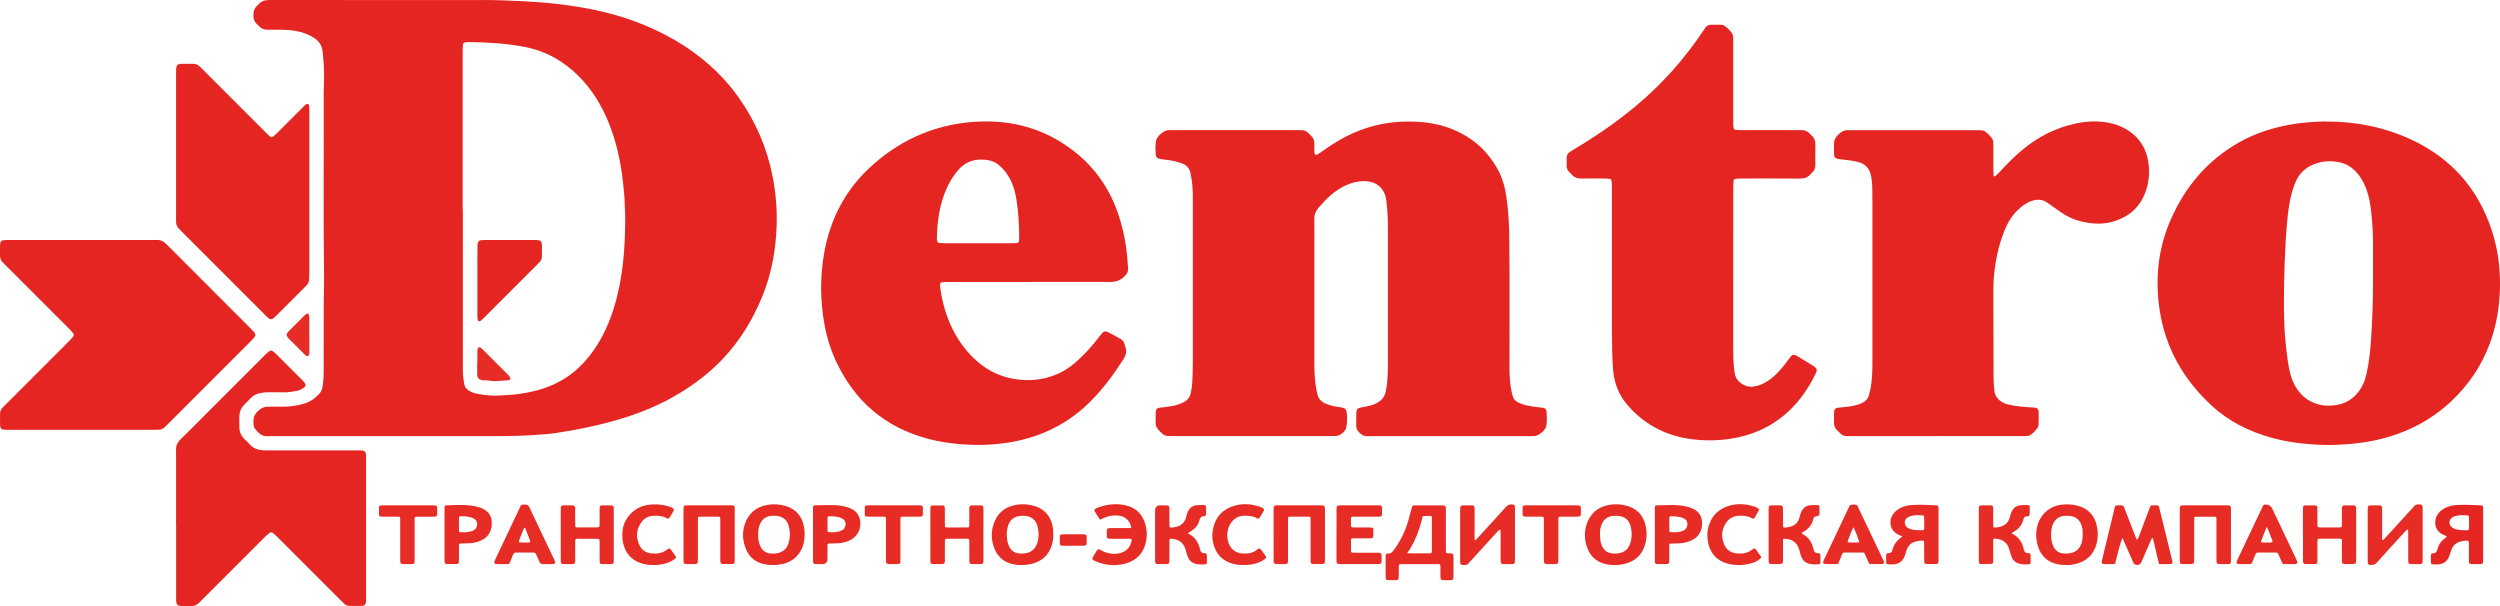
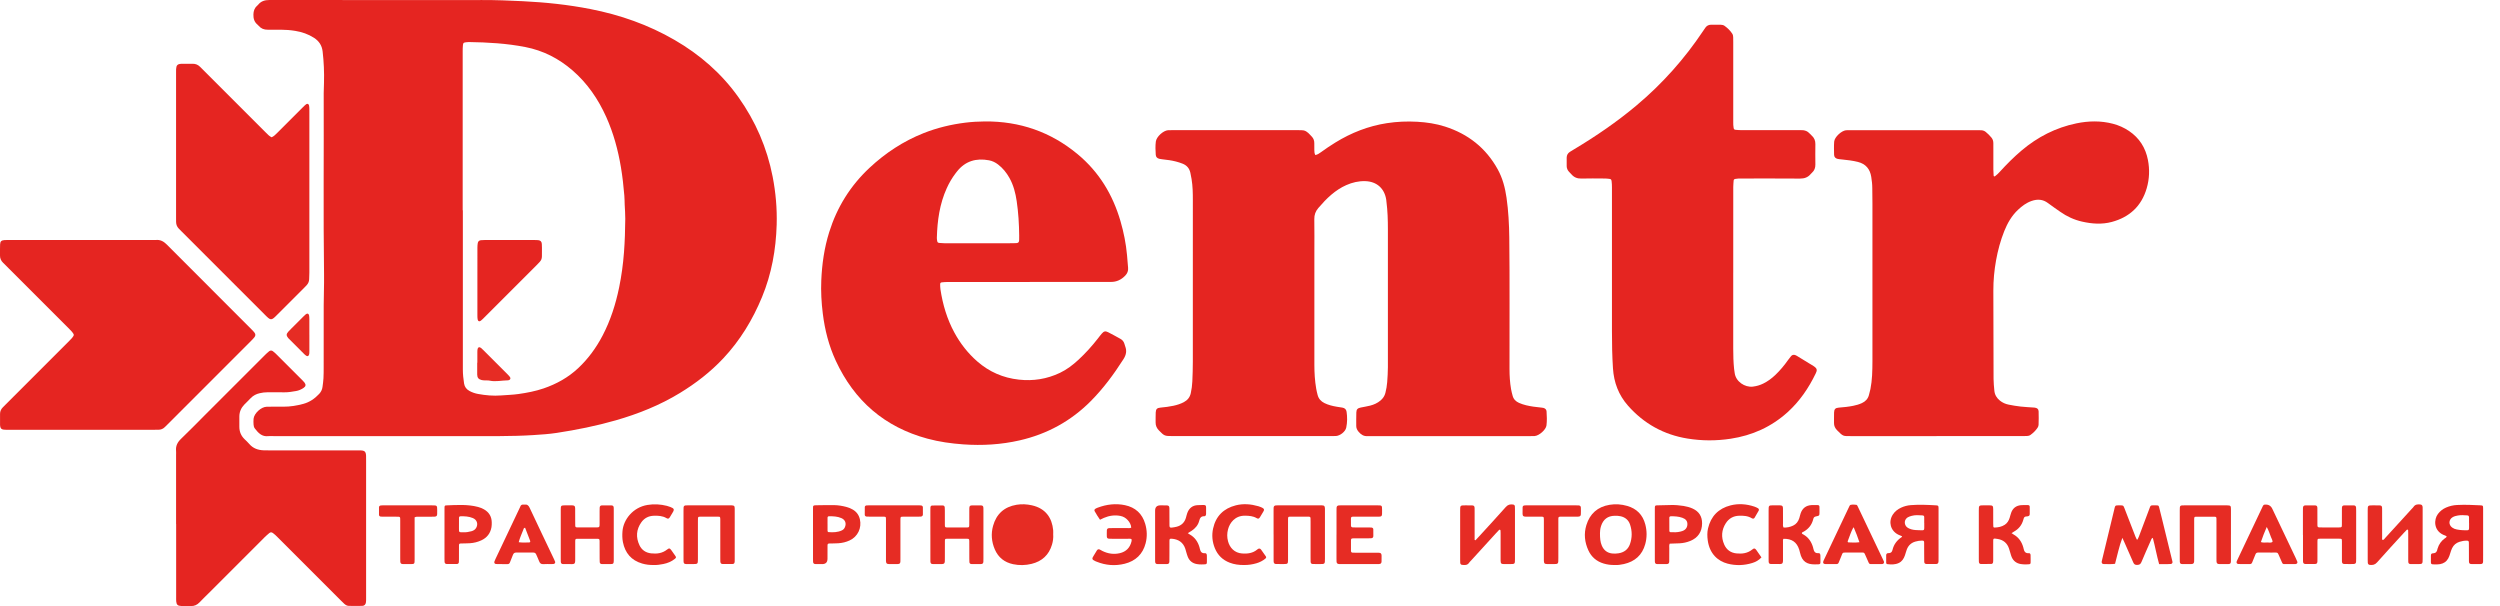
<svg xmlns="http://www.w3.org/2000/svg" id="_Слой_2" data-name="Слой 2" viewBox="0 0 1646.8 399.24">
  <defs>
    <style> .cls-1 { fill: #e62c24; } .cls-1, .cls-2 { stroke-width: 0px; } .cls-2 { fill: #e52521; } </style>
  </defs>
  <g id="_Слой_1-2" data-name="Слой 1">
    <g id="Dentro">
      <path class="cls-2" d="M260.36,287.27c-26.77,0-53.54,0-80.31,0-1.1,0-2.21-.12-3.29.02-4.23.52-6.63-2.11-8.88-5.03-.56-.73-.8-1.63-.85-2.53-.07-1.29-.14-2.61,0-3.89.4-3.62,5.01-7.83,8.65-7.91,3.69-.08,7.39-.05,11.09-.04,4.43.02,8.74-.69,13.01-1.84,4.18-1.13,7.59-3.49,10.5-6.62,1.19-1.27,1.93-2.8,2.16-4.53.26-1.88.52-3.76.63-5.65.13-2.39.14-4.79.14-7.19.01-13.68-.02-27.37.02-41.05.02-6.69.32-13.38.23-20.07-.54-39.85-.08-79.69-.23-119.54,0-2.29.13-4.59.19-6.88.19-6.9-.1-13.77-.9-20.63-.46-3.97-2.4-6.87-5.72-9-3.77-2.42-7.88-3.82-12.26-4.54-3.16-.52-6.34-.77-9.55-.78-2.9,0-5.79-.04-8.69,0-2.34.03-4.3-.71-5.84-2.51-.26-.3-.54-.59-.85-.85-2.1-1.74-2.76-4-2.68-6.67.06-2.22.63-4.12,2.32-5.62.3-.27.59-.54.84-.85C171.98.74,174.45,0,177.47,0c30.07.07,60.14.04,90.2.04,16.58,0,33.16.06,49.75-.02,9-.04,17.98.33,26.95.77,14.97.73,29.86,2.29,44.59,5.18,19.56,3.83,38.12,10.34,55.4,20.35,16.64,9.64,30.87,21.98,42.06,37.71,11.28,15.85,18.84,33.33,22.55,52.41,2.02,10.41,2.95,20.96,2.64,31.58-.48,16.4-3.34,32.34-9.62,47.58-6.18,15-14.48,28.68-25.63,40.54-8.4,8.94-18.03,16.36-28.48,22.73-13.22,8.06-27.45,13.76-42.3,18.02-12.78,3.67-25.8,6.28-38.93,8.28-5.03.77-10.12,1.09-15.2,1.42-14.77.96-29.55.63-44.33.68-15.58.05-31.17.01-46.75.01ZM304.78,138.57h.11c0,18.47,0,36.95,0,55.42,0,16.48,0,32.96,0,49.43,0,3.1.33,6.18.81,9.24.35,2.24,1.62,3.82,3.58,4.89,1.77.96,3.66,1.6,5.63,1.96,5.03.92,10.1,1.38,15.2.97,3.78-.3,7.57-.39,11.34-.92,5.65-.79,11.22-1.86,16.63-3.7,8.51-2.91,16.23-7.19,22.82-13.38,6.62-6.21,11.87-13.46,16.07-21.49,5.22-9.99,8.59-20.61,10.86-31.61,1.57-7.63,2.61-15.34,3.2-23.12.56-7.37.79-14.75.85-22.14.03-3.09-.25-6.18-.38-9.28-.08-2-.07-4-.24-5.99-.52-6.27-1.21-12.51-2.25-18.72-1.91-11.37-4.9-22.42-9.62-32.96-5.29-11.81-12.45-22.3-22.29-30.82-9.01-7.8-19.3-13.07-31.05-15.36-12.3-2.4-24.75-3.11-37.25-3.29-.6,0-1.2.05-1.79.14-1.71.25-1.9.37-2.07,1.97-.14,1.29-.16,2.59-.16,3.88,0,34.95,0,69.91,0,104.86Z" />
      <path class="cls-2" d="M866.46,102.13c1.47-.28,2.58-1.08,3.7-1.89,3.07-2.23,6.22-4.35,9.45-6.34,10.49-6.47,21.77-10.89,33.97-12.77,6.62-1.02,13.29-1.3,20.01-.92,6.22.35,12.33,1.27,18.24,3.16,15.2,4.86,26.95,14.07,34.72,28.13,3.23,5.84,4.89,12.19,5.83,18.77,1.25,8.72,1.7,17.49,1.81,26.28.35,28.86.08,57.73.15,86.59.01,4.4.26,8.79,1.01,13.13.25,1.47.65,2.92,1.03,4.37.59,2.3,2.09,3.81,4.22,4.75,3.04,1.35,6.27,2.01,9.53,2.49,1.78.26,3.57.42,5.35.63.4.05.8.08,1.18.18,1.16.32,1.99,1.02,2.08,2.27.21,3.09.33,6.2-.05,9.27-.35,2.86-4.89,6.8-7.79,7-.99.07-2,.05-3,.05-35.06,0-70.13,0-105.19,0-.6,0-1.2-.05-1.8,0-2.55.22-4.39-.99-5.96-2.84-.93-1.1-1.57-2.32-1.57-3.79,0-3-.05-5.99.06-8.99.08-2.04.83-2.77,2.89-3.2,2.05-.43,4.13-.73,6.16-1.25,2.53-.64,4.9-1.69,6.92-3.42,1.57-1.34,2.66-2.95,3.17-4.96.59-2.33,1.01-4.69,1.19-7.08.24-3.28.45-6.58.46-9.87.03-30.26.04-60.53,0-90.79,0-6.09-.17-12.18-.96-18.24-.05-.4-.07-.8-.12-1.19-1.11-7.51-6.26-12.12-13.87-12.33-4.37-.12-8.53.87-12.5,2.63-3.59,1.59-6.81,3.76-9.8,6.29-3.14,2.65-5.89,5.68-8.57,8.78-1.86,2.15-2.71,4.49-2.65,7.38.13,7.29.04,14.58.04,21.87,0,24.67,0,49.34,0,74.01,0,5.3.31,10.58,1.22,15.81.24,1.37.57,2.74.92,4.09.65,2.47,2.2,4.21,4.47,5.33,2.53,1.25,5.24,1.92,8,2.39,1.28.22,2.57.4,3.85.61,1.55.26,2.53,1.15,2.76,2.73.5,3.49.5,6.99-.23,10.43-.56,2.68-4.03,5.37-6.77,5.54-.9.06-1.8.04-2.7.04-35.06,0-70.13,0-105.19,0-5.01,0-5.21-.15-8.65-3.64-1.5-1.52-2.29-3.22-2.26-5.34.04-2.2-.05-4.4.07-6.59.13-2.26.87-2.97,3.16-3.18,2.89-.26,5.76-.62,8.59-1.23,2.35-.51,4.62-1.23,6.76-2.36,2.44-1.3,4-3.19,4.59-5.94.55-2.55.91-5.12,1.02-7.71.19-4.29.33-8.58.33-12.88.03-35.46.02-70.91.01-106.37,0-4.7-.06-9.39-.84-14.04-.23-1.38-.49-2.75-.79-4.12-.64-2.96-2.36-4.96-5.21-6.07-2.81-1.1-5.7-1.82-8.67-2.27-1.58-.24-3.17-.4-4.76-.6-.59-.08-1.19-.16-1.77-.29-1.41-.33-2.3-1.15-2.4-2.67-.2-2.89-.31-5.8.05-8.67.39-3.18,4.87-7.27,8.06-7.51.8-.06,1.6-.03,2.4-.03,27.87,0,55.74,0,83.61,0,.6,0,1.2,0,1.8.02.5.02,1,.04,1.49.14,2.43.53,3.79,2.48,5.39,4.1,1.18,1.2,1.65,2.7,1.64,4.37,0,1.5,0,3,.02,4.49.01,1.09.06,2.18.65,3.27Z" />
-       <path class="cls-2" d="M1531.17,80.01c21.79.01,40.77,4.03,58.71,12.69,25.13,12.13,42.08,31.49,51.1,57.84,4.11,12.02,5.92,24.42,5.82,37.1-.08,10.83-1.43,21.49-4.48,31.92-4.58,15.64-12.56,29.28-23.84,41.01-14.93,15.53-33.16,25.02-54.12,29.5-6.36,1.36-12.78,2.16-19.27,2.61-4.49.31-8.97.52-13.47.41-11.91-.28-23.7-1.52-35.23-4.72-14.75-4.1-28.2-10.73-39.49-21.16-18.47-17.08-30.46-37.81-34.29-62.91-3.15-20.62-1.02-40.69,7.38-59.82,9.5-21.64,24.17-38.9,44.88-50.67,10.34-5.87,21.52-9.46,33.19-11.64,8.28-1.54,16.64-1.96,23.1-2.16ZM1563.15,182.98c0-7.04.03-15.73,0-24.41-.03-6.9-.6-13.76-1.39-20.61-.44-3.77-1.12-7.5-2.26-11.13-1.72-5.5-4.28-10.52-8.48-14.6-2.8-2.71-6.08-4.51-9.89-5.31-4.77-1-9.53-.97-14.23.37-7.03,2.01-12.21,6.16-14.97,13.09-.85,2.14-1.62,4.29-2.23,6.51-1.56,5.7-2.36,11.53-2.94,17.39-.95,9.74-1.47,19.51-1.83,29.28-.31,8.68-.45,17.36-.46,26.05,0,9.98.29,19.95,1.5,29.88.54,4.46,1.05,8.92,1.92,13.33.79,4.03,1.93,7.96,4.01,11.54,4.24,7.28,10.47,11.63,18.89,12.7,2.79.35,5.57.12,8.35-.31,5.57-.87,10.13-3.49,13.74-7.8,3.08-3.68,4.94-7.96,5.98-12.59,1.74-7.71,2.52-15.56,3.03-23.43.83-12.75,1.36-25.52,1.25-39.95Z" />
      <path class="cls-2" d="M678.28,185.74c-17.98,0-35.96,0-53.94.01-1.29,0-2.59.09-3.88.23-.91.1-1.17.44-1.16,1.41.01,1.1.04,2.2.2,3.28,1.51,9.94,4.32,19.47,9.14,28.35,3.94,7.27,8.95,13.69,15.2,19.13,7.84,6.82,16.9,10.76,27.27,11.91,9.49,1.05,18.5-.37,27.1-4.46,4.55-2.17,8.51-5.21,12.19-8.61,4.71-4.35,8.97-9.1,12.91-14.15.8-1.02,1.56-2.08,2.42-3.05,1.43-1.63,2.35-1.9,4.19-.97,2.76,1.39,5.46,2.9,8.17,4.4,1.27.7,2.14,1.77,2.57,3.18.17.57.32,1.16.53,1.71,1.18,3.04.63,5.7-1.14,8.47-6.31,9.88-13.21,19.25-21.49,27.59-13.09,13.18-28.73,21.73-46.79,25.88-12.25,2.81-24.65,3.55-37.2,2.66-8-.57-15.88-1.67-23.61-3.76-28.21-7.61-48.19-24.94-60.41-51.33-4.57-9.86-7.21-20.28-8.55-31.05-.9-7.25-1.31-14.52-1-21.82.46-10.81,1.97-21.45,5.21-31.82,5.15-16.47,13.97-30.62,26.58-42.4,10.47-9.78,22.25-17.53,35.59-22.83,8.86-3.52,18.05-5.73,27.51-6.91,4.27-.53,8.57-.77,12.85-.81,22.94-.19,43.35,6.84,61.08,21.54,14.16,11.74,23.2,26.71,28.29,44.21,2.12,7.3,3.61,14.73,4.29,22.31.25,2.78.44,5.57.7,8.35.19,2.03-.47,3.69-1.87,5.15q-3.99,4.17-9.31,4.16c-17.88-.02-35.76,0-53.64,0ZM644.08,160.24c7.49,0,14.98.07,22.46-.02,5.03-.06,4.87.3,4.82-5.03-.07-7.59-.53-15.16-1.64-22.68-.79-5.36-2.11-10.56-4.8-15.34-1.94-3.43-4.35-6.44-7.5-8.84-1.78-1.36-3.74-2.32-5.93-2.73-8.44-1.58-15.63.45-21.11,7.38-.31.39-.62.78-.92,1.18-2.31,3.03-4.22,6.3-5.79,9.76-4.71,10.37-6.24,21.38-6.54,32.64-.02.59.06,1.2.15,1.79.21,1.33.39,1.56,1.65,1.7,1.19.13,2.39.19,3.58.2,7.19.02,14.38,0,21.56,0Z" />
      <path class="cls-2" d="M1275.62,287.27c-18.88,0-37.76,0-56.64,0-4.94,0-4.82.23-8.85-3.85-1.33-1.35-2.07-2.89-2.03-4.82.05-2.3-.05-4.6.04-6.89.08-2.22.87-3.03,3.12-3.2,3.19-.24,6.37-.57,9.5-1.2,1.96-.39,3.88-.94,5.7-1.78,2.31-1.06,3.92-2.72,4.61-5.19.38-1.34.74-2.69,1.02-4.06,1.2-6.01,1.29-12.1,1.32-18.2.02-4.99,0-9.99,0-14.98,0-29.66,0-59.33,0-88.99,0-3.4-.1-6.79-.1-10.19,0-2.51-.3-4.99-.69-7.45-.81-5.13-3.62-8.51-8.79-9.81-3.5-.89-7.07-1.27-10.65-1.64-.89-.09-1.8-.15-2.67-.35-1.42-.32-2.33-1.22-2.36-2.71-.05-2.89-.17-5.8.06-8.68.24-2.99,4.77-7.16,7.77-7.48.59-.06,1.2-.05,1.8-.05,28.47,0,56.94,0,85.41,0,.7,0,1.4,0,2.1.06,1.02.09,1.95.44,2.75,1.09,1.4,1.13,2.68,2.4,3.81,3.8.85,1.05,1.2,2.28,1.2,3.62,0,1.5.01,3,.01,4.49,0,4.29-.01,8.59,0,12.88,0,1.3.09,2.59.18,3.89.04.66.47.82,1.01.42,1.13-.83,2.12-1.81,3.06-2.85,4.51-4.95,9.23-9.69,14.35-14.02,10.57-8.94,22.54-15.07,36.13-17.88,8.01-1.65,16.06-1.82,24.05.27,3.8.99,7.34,2.57,10.6,4.77,6.81,4.61,10.87,11.04,12.43,19.04,1.23,6.27.99,12.54-.8,18.68-3.42,11.77-11.32,19.04-23,22.18-6.49,1.74-13.08,1.27-19.59-.22-5.22-1.19-10.01-3.39-14.38-6.48-2.69-1.9-5.43-3.74-8.06-5.73-3.36-2.53-6.94-2.73-10.78-1.4-3.48,1.2-6.34,3.35-8.97,5.83-4.15,3.92-6.93,8.74-9.03,13.98-2.49,6.23-4.23,12.68-5.42,19.28-1.18,6.6-1.81,13.25-1.79,19.96.05,19.38.06,38.75.14,58.13.01,2.59.28,5.18.52,7.77.25,2.73,1.57,4.9,3.7,6.6,1.67,1.34,3.6,2.19,5.66,2.61,2.64.53,5.3.98,7.98,1.28,2.78.32,5.58.43,8.36.63.3.02.6.03.9.07,1.59.23,2.5.92,2.56,2.44.12,2.99.06,5.99-.03,8.98-.02.66-.35,1.38-.73,1.94-1.24,1.83-2.82,3.36-4.62,4.64-.67.48-1.45.66-2.26.69-1.2.04-2.4.07-3.59.07-18.68,0-37.36,0-56.04,0Z" />
      <path class="cls-2" d="M1141.71,179.78c0,16.58.01,33.16,0,49.74,0,4.5.11,8.99.57,13.46.09.89.26,1.78.38,2.67.71,5.75,6.73,9.64,11.93,9.03,2.41-.28,4.69-.94,6.86-2,2.99-1.46,5.62-3.42,8.02-5.71,3.12-2.98,5.86-6.27,8.34-9.79.63-.9,1.3-1.77,2.01-2.6.82-.95,1.86-1.07,2.99-.59.27.12.54.26.8.41,3.67,2.23,7.33,4.47,10.99,6.72.51.31.98.7,1.4,1.11.7.69.88,1.55.57,2.48-.16.47-.35.94-.57,1.38-4.6,9.53-10.48,18.15-18.35,25.31-10.74,9.77-23.39,15.44-37.69,17.61-9.46,1.43-18.91,1.41-28.34-.12-15.68-2.54-28.79-9.82-39.28-21.73-6.16-7-9.25-15.24-9.85-24.54-.53-8.18-.68-16.36-.67-24.55,0-31.56,0-63.12,0-94.68,0-1.29-.04-2.6-.21-3.88-.17-1.35-.38-1.54-1.66-1.71-1.08-.15-2.19-.21-3.28-.21-4.99-.02-9.99-.12-14.98.03-2.73.08-4.86-.8-6.6-2.83-.52-.6-1.12-1.14-1.65-1.74-.89-1.01-1.4-2.2-1.43-3.54-.04-1.9-.04-3.79-.01-5.69.03-1.61.73-2.89,2.09-3.76.92-.59,1.86-1.16,2.81-1.73,14.42-8.62,28.25-18.09,41.14-28.91,16.94-14.23,31.52-30.57,43.8-48.96.5-.75,1-1.49,1.52-2.23.87-1.22,2.07-1.9,3.55-1.93,2.2-.05,4.39-.03,6.59,0,.92,0,1.83.23,2.55.76,1.94,1.42,3.68,3.07,5,5.1.45.68.61,1.47.63,2.28.02,1.1.04,2.2.04,3.3,0,17.48,0,34.96,0,52.43,0,1.4-.02,2.79.26,4.18.14.68.48,1.1,1.15,1.15,1.29.11,2.59.23,3.88.23,12.09.02,24.17.01,36.26.01,1.1,0,2.2.05,3.3,0,2.25-.12,4.1.66,5.6,2.33.4.44.83.87,1.27,1.27,1.67,1.49,2.41,3.32,2.38,5.58-.07,4.49-.05,8.99,0,13.48.02,2.13-.61,3.92-2.2,5.35-.3.27-.59.54-.84.85-1.85,2.24-4.17,3.06-7.12,3.04-12.89-.11-25.77-.05-38.66-.05-1.3,0-2.59,0-3.88.26-.67.14-1.1.4-1.14,1.13-.08,1.39-.25,2.78-.25,4.18-.02,18.88-.01,37.75-.01,56.63Z" />
      <path class="cls-2" d="M53.67,283.12c-15.98,0-31.96,0-47.94,0-1.1,0-2.2.02-3.29-.11-1.49-.17-2.1-.81-2.33-2.28-.05-.29-.08-.6-.08-.89,0-2.4,0-4.79,0-7.19,0-1.69.62-3.1,1.81-4.29.64-.63,1.26-1.28,1.9-1.92,13.98-13.98,27.96-27.97,41.94-41.95.99-.99,2-1.96,2.7-3.19.28-.48.29-.92,0-1.4-.73-1.21-1.72-2.2-2.71-3.19-13.35-13.34-26.69-26.69-40.04-40.04-1.2-1.2-2.38-2.43-3.6-3.6-1.37-1.32-2.06-2.89-2.03-4.81.04-2.4-.05-4.8.06-7.19.09-2.12.86-2.79,2.98-2.94.7-.05,1.4-.03,2.1-.03,32.36,0,64.72,0,97.08,0,.1,0,.2.01.3,0,3.03-.36,5.28.89,7.41,3.03,18.59,18.7,37.25,37.32,55.89,55.97.63.63,1.27,1.28,1.81,1.99.78,1.04.79,1.99,0,3.02-.67.87-1.45,1.64-2.23,2.42-12.14,12.15-24.29,24.3-36.43,36.45-6.14,6.14-12.29,12.29-18.43,18.43-.64.64-1.28,1.26-1.92,1.89-1.19,1.19-2.61,1.79-4.3,1.78-1.1,0-2.2.02-3.3.02-15.78,0-31.56,0-47.34,0Z" />
      <path class="cls-2" d="M115.99,345.19c0-15.18,0-30.35,0-45.53,0-.9.08-1.81-.01-2.69-.33-3.26.96-5.69,3.3-7.93,5.34-5.11,10.49-10.41,15.71-15.64,13.2-13.2,26.41-26.41,39.62-39.61.85-.84,1.73-1.66,2.66-2.4.78-.62,1.69-.63,2.5-.04.64.46,1.26.99,1.82,1.55,5.94,5.92,11.87,11.86,17.8,17.79.42.42.85.85,1.2,1.33,1.05,1.4.86,2.52-.65,3.52-1.51,1.01-3.18,1.76-4.95,2.04-2.46.4-4.91.88-7.43.84-3.79-.07-7.59.02-11.38-.02-1.71-.02-3.38.23-5.04.6-2.3.5-4.31,1.53-5.96,3.24-1.39,1.43-2.83,2.82-4.22,4.25-2.1,2.17-3.26,4.76-3.29,7.8-.02,2.3-.02,4.59,0,6.89.01,3.15,1.11,5.85,3.37,8.06,1.07,1.05,2.19,2.06,3.16,3.2,2.52,2.96,5.82,4.07,9.56,4.2,1.4.05,2.8.04,4.19.04,18.88,0,37.75,0,56.63,0,1,0,2-.02,3,.01,2.71.1,3.46.88,3.57,3.67.04,1.1.02,2.2.02,3.29,0,21.57,0,43.13,0,64.7,0,8.59,0,17.17,0,25.76,0,.9.01,1.8-.11,2.69-.2,1.37-.99,2.25-2.36,2.3-2.99.1-5.99.07-8.98,0-1.13-.02-2.1-.62-2.93-1.37-.74-.67-1.45-1.37-2.15-2.08-13.91-13.91-27.82-27.82-41.73-41.73-.99-.99-1.96-1.98-3.12-2.8-.89-.63-1.64-.62-2.43.06-.98.85-1.99,1.67-2.9,2.58-12.37,12.35-24.72,24.71-37.07,37.07-1.98,1.98-4,3.91-5.92,5.94-1.61,1.69-3.47,2.57-5.85,2.45-2.09-.11-4.2.03-6.29-.05-2.25-.08-3.06-.88-3.24-3.07-.08-.99-.04-2-.04-2.99,0-15.98,0-31.95,0-47.93Z" />
      <path class="cls-2" d="M178.93,90.43c1.52-.67,2.62-1.82,3.74-2.95,5.65-5.65,11.3-11.31,16.96-16.95.63-.63,1.28-1.27,1.99-1.82.87-.67,1.74-.28,1.98.84.1.48.15.99.17,1.48.03.8.02,1.6.02,2.4,0,35.36,0,70.72,0,106.08,0,1.5-.07,2.99-.14,4.49-.07,1.56-.7,2.89-1.78,4.02-.41.43-.82.87-1.25,1.29-6.21,6.22-12.43,12.44-18.65,18.65-.56.56-1.13,1.14-1.76,1.62-1.31,1-2.13.97-3.49-.13-.77-.63-1.46-1.36-2.17-2.06-12.93-12.93-25.85-25.85-38.78-38.78-5.44-5.44-10.88-10.88-16.32-16.32-.57-.57-1.12-1.14-1.68-1.71-1.17-1.2-1.74-2.66-1.77-4.33-.01-.9-.02-1.8-.02-2.7,0-31.86,0-63.73,0-95.59,0-.8-.03-1.6.02-2.4.14-2.59.91-3.39,3.44-3.53.7-.04,1.4-.02,2.1-.02,1.8,0,3.6.03,5.39,0,1.91-.03,3.51.65,4.84,1.99.63.64,1.28,1.26,1.91,1.9,13.85,13.84,27.69,27.69,41.54,41.54,1.12,1.12,2.21,2.31,3.7,2.99Z" />
-       <path class="cls-1" d="M952.43,349.25c0,3.99,0,7.99,0,11.98,0,.7.01,1.4.02,2.1,0,.7.31,1.12,1.05,1.14.8.02,1.6,0,2.39.06,1,.08,1.44.53,1.53,1.5.05.59.04,1.2.04,1.8,0,3.69.01,7.39,0,11.08-.01,3.23-.06,3.27-3.41,3.29-.8,0-1.6.01-2.4,0-2.57-.04-2.77-.23-2.81-2.68-.02-1.4,0-2.8,0-4.19-.06-4.32.54-3.71-3.89-3.73-6.39-.03-12.78,0-19.17,0-1.1,0-2.2.01-3.3.02-.74,0-1.07.39-1.08,1.1,0,2-.01,3.99-.02,5.99,0,.7,0,1.4-.06,2.09-.08.81-.54,1.32-1.34,1.34-1.99.05-3.99.04-5.98-.02-.65-.02-1.08-.52-1.18-1.17-.08-.49-.08-.99-.08-1.49,0-4.09,0-8.19,0-12.28,0-.4,0-.8.04-1.2.09-.81.55-1.48,1.29-1.38,2.18.27,3.21-1.13,4.29-2.61,4.17-5.69,7.21-11.94,9.2-18.7.87-2.96,1.64-5.96,2.46-8.94.35-1.26.52-1.44,1.86-1.44,6.19-.02,12.38-.02,18.58,0,1.55,0,1.95.42,1.96,1.98.03,4.79.01,9.59.01,14.38h0ZM926.93,364.39c1.08.05,1.66.1,2.24.1,3.78,0,7.57,0,11.35,0,.5,0,1,.01,1.49-.02.97-.05,1.15-.24,1.19-1.29.03-.7.01-1.39.01-2.09,0-5.57.05-11.15-.01-16.72-.06-5.57.98-4.37-5.17-4.48-.58,0-.91.33-1.05.85-.16.57-.29,1.16-.43,1.73-1.18,4.74-2.76,9.34-4.84,13.77-1.26,2.69-2.77,5.26-4.78,8.13Z" />
      <path class="cls-1" d="M1398.04,354.31c-2.17,5.62-3.25,11.38-4.82,17.08-2.56.36-5.05.17-7.53.15-.91,0-1.39-.7-1.26-1.65.07-.49.22-.97.34-1.45,2.67-11.05,5.34-22.1,8.01-33.15.05-.19.07-.39.12-.59.46-1.73.53-1.78,2.49-1.82.4,0,.8,0,1.2,0,2.07.03,2.09.02,2.82,1.89,2.42,6.23,4.82,12.46,7.24,18.69.25.65.55,1.28.87,1.89.04.08.48.1.52.03.32-.62.62-1.25.87-1.89,2.22-5.88,4.43-11.76,6.64-17.64,1.29-3.42.68-2.92,4.46-2.97.1,0,.2,0,.3,0,1.59.05,1.63.04,2.02,1.57.68,2.61,1.31,5.22,1.95,7.84,2.16,8.82,4.31,17.63,6.46,26.45.12.48.28.96.34,1.45.07.57-.43,1.23-1,1.3-.69.08-1.39.09-2.09.09-1.89.01-3.77,0-5.74,0-1.62-5.82-2.63-11.6-4.15-17.3-.97.41-1.05,1.15-1.31,1.75-2.09,4.74-4.23,9.47-6.21,14.26-.61,1.48-1.5,1.83-2.96,1.83-1.33,0-1.93-.53-2.43-1.7-1.88-4.4-3.85-8.77-5.79-13.14-.44-.99-.9-1.98-1.35-2.97Z" />
      <path class="cls-1" d="M971.95,355.87c.81-.87,1.63-1.74,2.44-2.62,5.86-6.42,11.77-12.79,17.53-19.3,1.4-1.59,2.93-1.87,4.78-1.61.65.09,1.12.48,1.18,1.16.06.69.06,1.4.06,2.09,0,10.89,0,21.77,0,32.66,0,3.3-.02,3.3-3.32,3.32-1.3,0-2.6.02-3.9,0-1.88-.05-2.17-.35-2.24-2.33-.02-.7,0-1.4,0-2.1,0-5.29,0-10.59,0-15.88,0-.6-.01-1.2-.06-1.79-.01-.17-.14-.37-.27-.47-.29-.21-.56-.03-.77.18-.63.64-1.24,1.3-1.85,1.96-5.52,6.05-11.04,12.1-16.56,18.16-.4.44-.87.84-1.2,1.34-1.21,1.86-3.03,1.63-4.82,1.41-.63-.08-1.02-.61-1.07-1.28-.05-.7-.05-1.4-.05-2.1,0-10.79,0-21.57,0-32.36,0-3.42.01-3.43,3.56-3.43,1.5,0,3-.02,4.49.05.98.05,1.4.54,1.46,1.55.04.7.02,1.4.02,2.1,0,5.79,0,11.59,0,17.38v1.72c.2.07.39.14.59.21Z" />
      <path class="cls-1" d="M1569.46,355.74c.88-.1,1.25-.87,1.75-1.41,5.87-6.4,11.72-12.83,17.57-19.25.34-.37.74-.7,1-1.11,1.07-1.69,2.69-1.87,4.45-1.68,1.06.12,1.52.63,1.61,1.79.04.5.01,1,.01,1.5,0,10.88,0,21.77,0,32.65,0,3.29-.06,3.34-3.34,3.35-1.6,0-3.2.02-4.79-.04-.82-.03-1.27-.5-1.33-1.33-.06-.69-.04-1.4-.04-2.09,0-5.49,0-10.98,0-16.47,0-.8-.01-1.6-.06-2.39,0-.14-.21-.35-.37-.39-.15-.04-.41.02-.53.13-.64.63-1.25,1.29-1.86,1.95-5.92,6.49-11.91,12.92-17.72,19.52-1.42,1.61-2.93,1.84-4.77,1.64-.77-.08-1.25-.57-1.32-1.38-.07-.69-.06-1.4-.06-2.09,0-10.78,0-21.57,0-32.35,0-3.33.06-3.39,3.29-3.41,1.5,0,3-.03,4.49.03,1.24.05,1.62.45,1.69,1.62.04.7.02,1.4.02,2.1,0,5.69,0,11.38.01,17.07,0,.66-.23,1.37.29,2.05Z" />
      <path class="cls-1" d="M1063.67,372.18c-2.63.05-4.98-.28-7.3-.97-4.67-1.39-8.07-4.31-10.09-8.7-2.46-5.35-3.04-10.97-1.3-16.62,2.31-7.52,7.42-12.06,15.29-13.37,3.91-.65,7.77-.35,11.54.72,6.27,1.78,10.31,5.85,11.97,12.17,1.14,4.32,1.15,8.7-.03,13.01-1.99,7.23-6.83,11.5-14.06,13.13-2.04.46-4.12.75-6.02.63ZM1053.94,351.37c0,3.27.21,5.74,1.23,8.08,1.3,2.99,3.5,4.75,6.78,5.14,1.4.16,2.79.09,4.17-.12,3.66-.55,6.31-2.53,7.55-6,1.52-4.25,1.51-8.62.09-12.91-.99-2.97-3.17-4.8-6.2-5.49-1.25-.29-2.57-.34-3.86-.32-4.65.06-7.62,2.34-9.07,6.79-.6,1.83-.68,3.71-.7,4.84Z" />
-       <path class="cls-1" d="M509.1,372.17c-1.96.1-3.84-.15-5.7-.55-5.42-1.18-9.43-4.2-11.72-9.28-2.42-5.37-2.96-11-1.18-16.62,2.34-7.38,7.39-11.85,15.13-13.17,4.01-.68,7.97-.4,11.83.75,6.73,2.01,10.74,6.58,12.09,13.47.64,3.26.65,6.52.07,9.81-1.37,7.81-6.61,13.35-14.36,14.97-2.05.43-4.12.76-6.18.63ZM499.43,352.46c-.03,2.23.22,4.69,1.24,7.03,1.3,2.99,3.51,4.74,6.8,5.11,1.4.16,2.79.08,4.17-.13,3.66-.56,6.3-2.55,7.53-6.03,1.5-4.25,1.5-8.62.06-12.91-.95-2.85-3.04-4.6-5.93-5.41-1.36-.38-2.76-.39-4.15-.39-5.2,0-7.78,3.13-8.95,6.56-.66,1.92-.79,3.89-.76,6.18Z" />
-       <path class="cls-1" d="M1360.9,372.18c-1.91.04-3.49-.14-5.06-.43-6.84-1.25-11.25-5.27-13.36-11.8-1.34-4.14-1.56-8.39-.69-12.69,1.19-5.85,6.16-13.31,15.47-14.71,3.92-.59,7.76-.39,11.55.65,6.4,1.75,10.52,5.84,12.19,12.3,1.07,4.13,1.11,8.3.09,12.43-1.83,7.4-6.63,11.85-13.97,13.59-2.13.5-4.31.82-6.22.67ZM1371.93,351.29c.02-1.42-.14-3.4-.79-5.31-1.21-3.55-3.7-5.59-7.4-6.1-1.08-.15-2.19-.16-3.28-.13-4.16.12-6.87,2.28-8.38,6.08-.6,1.5-.8,3.09-.92,4.67-.21,2.81,0,5.59.95,8.25,1.29,3.65,3.84,5.74,7.8,5.89,1.09.04,2.2-.02,3.28-.16,3.92-.53,6.54-2.71,7.89-6.42.73-2,.86-4.08.86-6.77Z" />
-       <path class="cls-1" d="M693.76,351.97c.18,2.31-.14,4.59-.79,6.79-2.02,6.81-6.61,11-13.45,12.67-4.01.98-8.09,1.08-12.16.22-5.67-1.2-9.75-4.41-12.05-9.73-2.17-5.01-2.61-10.28-1.16-15.51,2.17-7.83,7.35-12.54,15.47-13.91,3.41-.57,6.78-.38,10.1.36,9.23,2.05,13.3,8.49,14.03,16.41.08.89.01,1.79.01,2.69ZM673.79,339.72c-5.55,0-8.72,2.44-10.04,7.51-.77,2.95-.72,5.93-.21,8.89.2,1.17.52,2.35.99,3.43,1.3,2.97,3.55,4.72,6.85,5.04,1.2.11,2.39.07,3.58-.07,4.32-.52,7.14-2.89,8.37-7.03,1.07-3.61,1.07-7.29.09-10.93-1.1-4.06-3.95-6.37-8.15-6.76-.59-.06-1.19-.07-1.47-.08Z" />
+       <path class="cls-1" d="M693.76,351.97c.18,2.31-.14,4.59-.79,6.79-2.02,6.81-6.61,11-13.45,12.67-4.01.98-8.09,1.08-12.16.22-5.67-1.2-9.75-4.41-12.05-9.73-2.17-5.01-2.61-10.28-1.16-15.51,2.17-7.83,7.35-12.54,15.47-13.91,3.41-.57,6.78-.38,10.1.36,9.23,2.05,13.3,8.49,14.03,16.41.08.89.01,1.79.01,2.69ZM673.79,339.72Z" />
      <path class="cls-1" d="M1252.96,353.29c-.92-.4-1.76-.72-2.56-1.12-5.06-2.53-6.66-8.44-3.56-13.21,1.34-2.07,3.21-3.52,5.44-4.55,2.01-.93,4.15-1.5,6.34-1.67,5.58-.44,11.17-.18,16.75.14,1.43.08,1.58.32,1.59,1.93.02,2.49,0,4.99,0,7.48,0,8.38,0,16.76,0,25.14,0,.8.03,1.6-.02,2.39-.07,1.17-.53,1.69-1.63,1.71-2.09.05-4.19.04-6.29-.02-1.01-.03-1.46-.49-1.49-1.51-.06-1.79-.03-3.59-.04-5.39,0-2.39.01-4.79-.02-7.18-.02-1.14-.27-1.33-1.46-1.33-1.51,0-2.99.26-4.42.68-2.64.79-4.51,2.52-5.51,5.1-.5,1.3-.82,2.67-1.28,3.98-.75,2.13-1.9,3.98-4.03,4.99-2.44,1.16-5.04,1.07-7.63.74-.43-.05-.67-.42-.68-.86-.02-1.7-.06-3.39,0-5.09.03-.79.57-1.31,1.38-1.27,1.56.08,2.44-.63,2.78-2.11.85-3.69,3.01-6.45,6.13-8.52.07-.05.08-.17.21-.47ZM1267.54,344.5s-.01,0-.02,0c0-1.29,0-2.59,0-3.88,0-.72-.43-1.08-1.11-1.12-2.38-.15-4.78-.34-7.12.29-.86.23-1.73.5-2.5.93-1.88,1.07-2.55,3.21-1.68,5.15.51,1.16,1.49,1.84,2.61,2.33,1.67.74,3.47.97,5.25,1.01,5.39.13,4.48.84,4.58-4.11,0-.2,0-.4,0-.6Z" />
      <path class="cls-1" d="M1516.98,352.44c0-5.29,0-10.58,0-15.88,0-.7-.03-1.4.03-2.1.08-.99.53-1.51,1.49-1.54,2.19-.06,4.39-.06,6.59,0,.94.03,1.39.56,1.41,1.59.04,3.19.01,6.39.02,9.58.01,3.61-.32,3.33,3.43,3.34,3.6,0,7.19.02,10.79,0,1.79-.01,1.9-.12,1.91-1.83.03-3.09,0-6.19.01-9.29,0-.6-.02-1.2.01-1.8.06-1.05.45-1.57,1.4-1.59,2.19-.05,4.39-.04,6.59.01.8.02,1.25.54,1.33,1.35.07.69.06,1.39.06,2.09,0,10.58,0,21.17,0,31.75,0,3.42-.02,3.43-3.55,3.43-1.4,0-2.8.03-4.19-.03-1.17-.05-1.56-.49-1.63-1.69-.04-.7-.01-1.4-.01-2.1,0-3.69.01-7.39,0-11.08-.01-1.75-.07-1.8-1.91-1.81-4.09-.02-8.19-.02-12.28,0-1.9,0-1.93.04-1.94,2.08-.02,3.59,0,7.19,0,10.78,0,.7.03,1.4-.01,2.1-.07,1.24-.43,1.68-1.6,1.71-2.1.05-4.19.05-6.29,0-1.11-.03-1.57-.54-1.6-1.74-.05-2-.02-3.99-.02-5.99,0-3.79,0-7.59,0-11.38Z" />
      <path class="cls-1" d="M369.38,352.12c0-5.49-.01-10.98,0-16.47,0-2.57.17-2.73,2.68-2.77,1.6-.02,3.2-.04,4.79,0,1.53.04,2,.47,2.02,1.96.05,2.79.02,5.59.02,8.39,0,1-.01,2,.03,2.99.04.94.29,1.18,1.31,1.19,2.3.03,4.59.02,6.89.02,2,0,3.99.02,5.99-.01,1.66-.03,1.83-.2,1.85-1.95.03-2.99,0-5.99.01-8.98,0-.7-.01-1.4.04-2.09.07-.97.53-1.47,1.52-1.49,2.1-.05,4.19-.05,6.29.02,1,.03,1.39.51,1.45,1.54.04.6.02,1.2.02,1.8,0,10.68,0,21.36,0,32.05,0,.4.01.8,0,1.2-.07,1.75-.33,2.03-2.17,2.06-1.9.03-3.79.03-5.69-.02-.83-.02-1.32-.49-1.39-1.28-.07-.79-.06-1.6-.06-2.39,0-3.79.01-7.59-.02-11.38-.01-1.38-.23-1.6-1.54-1.6-4.39-.02-8.79-.02-13.18,0-1.11,0-1.33.24-1.34,1.47-.03,3.69-.01,7.39-.01,11.08,0,.7.02,1.4-.01,2.1-.08,1.56-.46,2-1.94,2.03-2,.04-3.99.03-5.99-.02-1.04-.03-1.46-.46-1.54-1.46-.06-.69-.04-1.4-.04-2.09,0-5.29,0-10.58,0-15.87Z" />
      <path class="cls-1" d="M838.93,352.18c0-5.19,0-10.39,0-15.58,0-.7-.03-1.4.02-2.1.07-.99.51-1.47,1.46-1.58.59-.06,1.2-.05,1.8-.05,9.09,0,18.18,0,27.27,0,.4,0,.8-.01,1.2,0,1.7.09,2.01.41,2.09,2.2.02.5,0,1,0,1.5,0,10.49,0,20.97,0,31.46,0,3.52-.01,3.52-3.44,3.53-1.5,0-3,.03-4.49-.03-1.02-.04-1.43-.47-1.5-1.48-.06-.8-.03-1.6-.03-2.4,0-7.99,0-15.98,0-23.97,0-.8-.02-1.6-.04-2.4-.02-.61-.42-.85-.96-.93-.1-.01-.2-.01-.3-.01-4.1,0-8.19-.01-12.29,0-1.02,0-1.21.23-1.25,1.23-.03.8-.01,1.6-.01,2.4,0,7.69,0,15.38,0,23.07,0,.6,0,1.2,0,1.8-.04,2.54-.18,2.68-2.75,2.71-1.7.02-3.4.04-5.09-.02-1.14-.04-1.58-.53-1.65-1.69-.04-.7-.02-1.4-.02-2.1,0-5.19,0-10.39,0-15.58Z" />
      <path class="cls-2" d="M1611.68,353.24c-.76-.32-1.57-.64-2.35-1.01-6.25-2.94-6.19-9.99-3.41-13.68,1.41-1.87,3.19-3.27,5.34-4.21,2.31-1,4.74-1.57,7.24-1.69,5.09-.25,10.18-.08,15.26.21,1.86.11,1.92.21,1.92,2.21.01,10.18,0,20.35,0,30.53,0,1.4.03,2.79-.02,4.19-.05,1.38-.42,1.74-1.84,1.77-1.89.04-3.79.04-5.69,0-1.35-.03-1.76-.43-1.79-1.83-.05-2.89-.02-5.79-.02-8.68,0-1.2.02-2.4-.02-3.59-.04-1.09-.35-1.33-1.51-1.33-1.61,0-3.18.29-4.71.78-2.19.7-3.85,2.11-4.84,4.19-.51,1.07-.89,2.22-1.23,3.36-.34,1.15-.71,2.28-1.29,3.34-1.19,2.16-3.04,3.39-5.43,3.81-.68.12-1.39.18-2.09.18-4.56-.04-3.85.25-3.92-3.79,0-.6-.02-1.2,0-1.8.06-1.41.18-1.65,1.76-1.77,1.34-.1,1.96-.81,2.33-1.93.13-.38.2-.77.31-1.15.83-2.77,2.4-5.01,4.75-6.71.47-.34,1.11-.52,1.21-1.38ZM1626.41,344.45h-.01c0-1.2.02-2.4,0-3.59-.03-.94-.33-1.31-1.21-1.37-2.09-.14-4.19-.29-6.27.1-1.18.22-2.34.5-3.38,1.14-2.59,1.6-2.73,4.94-.27,6.76.9.66,1.93,1.08,3.01,1.27,1.37.24,2.77.49,4.16.5,4.51.04,3.94.69,3.99-3.91,0-.3,0-.6,0-.9Z" />
      <path class="cls-1" d="M1469.56,352.19c0,5.19,0,10.38,0,15.57,0,.7.03,1.4-.01,2.1-.07,1.23-.44,1.67-1.61,1.7-1.99.05-3.99.05-5.99.01-1.35-.03-1.81-.5-1.9-1.77-.05-.7-.02-1.4-.02-2.1,0-7.88,0-15.77,0-23.65,0-.8.02-1.6-.01-2.39-.04-1.04-.22-1.25-1.2-1.27-1.6-.03-3.19-.02-4.79-.02-2.3,0-4.59-.02-6.89,0-1.75.02-1.77.04-1.79,1.91-.02,2.1,0,4.19,0,6.29,0,6.39,0,12.77,0,19.16,0,.7.03,1.4-.02,2.09-.1,1.27-.56,1.72-1.92,1.75-2,.04-3.99.03-5.99-.01-1.03-.02-1.45-.45-1.53-1.45-.05-.59-.03-1.2-.03-1.79,0-10.68,0-21.36,0-32.04,0-3.37.01-3.39,3.26-3.39,9.08-.01,18.17,0,27.25,0,.2,0,.4,0,.6,0,2.39.06,2.6.24,2.61,2.54.02,5.59,0,11.18,0,16.77Z" />
      <path class="cls-1" d="M450.24,352.2c0-5.19,0-10.38,0-15.57,0-.8-.01-1.6.05-2.39.06-.8.52-1.24,1.36-1.32.59-.06,1.2-.04,1.8-.04,9.09,0,18.17,0,27.26,0,.4,0,.8-.01,1.2,0,1.7.09,2.05.41,2.06,2.19.03,3.59,0,7.19,0,10.78,0,7.29,0,14.57,0,21.86,0,.7.02,1.4-.01,2.1-.07,1.25-.43,1.7-1.58,1.73-2.09.05-4.19.05-6.29,0-1.1-.03-1.53-.54-1.6-1.74-.04-.7-.02-1.4-.02-2.1,0-7.79,0-15.57,0-23.36,0-.7.01-1.4,0-2.1-.04-1.86-.04-1.89-1.79-1.9-3.69-.02-7.39,0-11.08,0-.3,0-.6.02-.9.03-.58.03-.91.34-.93.92-.03.8-.04,1.6-.04,2.39,0,7.79,0,15.57,0,23.36,0,.5,0,1,0,1.5-.04,2.9-.14,3-3.05,3.02-1.6.01-3.2.03-4.79-.02-1.17-.04-1.55-.46-1.62-1.69-.04-.7-.02-1.4-.02-2.1,0-5.19,0-10.38,0-15.57Z" />
      <path class="cls-1" d="M612.85,352.21c0-5.29,0-10.57,0-15.86,0-.7,0-1.4.04-2.09.03-.68.42-1.22,1.07-1.25,2.39-.08,4.78-.08,7.17-.04.63.01,1.1.5,1.18,1.16.08.69.07,1.39.08,2.09,0,3.19-.01,6.38.01,9.58.01,1.46.17,1.64,1.48,1.65,4.39.02,8.78.02,13.17,0,1.19,0,1.39-.23,1.42-1.42.04-1.2.01-2.39.02-3.59,0-2.49-.03-4.99.01-7.48.02-1.62.37-2.01,1.88-2.05,1.89-.05,3.79-.05,5.69,0,1.24.04,1.63.44,1.71,1.61.04.6.02,1.2.02,1.79,0,10.57,0,21.15,0,31.72,0,.7.02,1.4-.04,2.09-.09.96-.53,1.41-1.57,1.43-2.09.04-4.19.04-6.28,0-.83-.02-1.29-.5-1.35-1.31-.06-.79-.05-1.59-.05-2.39,0-3.79.01-7.58-.02-11.37,0-1.38-.21-1.59-1.54-1.59-4.39-.02-8.78-.02-13.17,0-1.18,0-1.35.19-1.36,1.43-.03,3.69-.01,7.38-.02,11.07,0,.8.03,1.6-.02,2.39-.08,1.29-.52,1.74-1.89,1.78-1.99.05-3.99.04-5.99,0-1.17-.03-1.56-.48-1.63-1.69-.04-.7-.01-1.4-.01-2.09,0-5.19,0-10.37,0-15.56Z" />
      <path class="cls-1" d="M782.38,351.18c.72.48,1.04.71,1.37.9,3.33,1.87,5.3,4.77,6.36,8.36.11.38.19.78.28,1.16.41,1.68,1.07,2.95,3.2,2.79.99-.08,1.34.48,1.4,1.55.05.8.03,1.6.02,2.4-.04,3.54.47,3.39-3.38,3.47-1.09.02-2.21-.05-3.28-.25-2.74-.5-4.76-2.01-5.86-4.6-.43-1.01-.71-2.07-1.03-3.12-.24-.76-.41-1.54-.66-2.3-1.43-4.33-4.6-6.34-8.99-6.68-1.17-.09-1.46.14-1.47,1.28-.03,3.2-.01,6.39-.02,9.59,0,1.4.03,2.8-.03,4.19-.06,1.18-.51,1.63-1.68,1.66-2,.05-4,.05-5.99,0-1.22-.03-1.63-.45-1.71-1.6-.04-.6-.02-1.2-.02-1.8,0-10.59,0-21.17,0-31.76q0-3.51,3.43-3.53c1.4,0,2.8-.04,4.19.02,1.33.05,1.76.49,1.8,1.87.05,2,.02,3.99.02,5.99,0,1.8-.02,3.6.02,5.39.02,1.26.34,1.52,1.68,1.36.99-.12,1.98-.28,2.95-.52,3.17-.79,5.26-2.74,6.2-5.88.31-1.05.53-2.14.9-3.16,1.17-3.25,3.54-5.12,6.97-5.21,6.53-.17,5.28-.8,5.42,4.93,0,.3,0,.6,0,.9-.02.79-.42,1.51-1.18,1.48-2.17-.08-2.88,1.18-3.35,3.02-.72,2.83-2.55,4.93-4.95,6.54-.73.49-1.49.92-2.57,1.58Z" />
      <path class="cls-1" d="M1174.86,347.49c2.18.14,4.3-.32,6.29-1.25,2.11-.99,3.38-2.74,4.08-4.92.33-1.04.53-2.13.89-3.16,1.16-3.38,3.55-5.22,7.11-5.44,1.39-.09,2.79-.02,4.19,0,.71.01,1.09.43,1.1,1.14.02,1.2.03,2.39.02,3.59-.02,2.23-.03,2.26-2.43,2.75-.77.16-1.27.53-1.53,1.24-.14.37-.22.77-.33,1.15-.96,3.33-2.99,5.8-5.97,7.53-.48.28-1.13.38-1.38.99.06.62.62.74,1.02.97,3.33,1.87,5.28,4.77,6.34,8.35.11.38.18.78.28,1.16.4,1.69,1.09,2.94,3.21,2.78.99-.08,1.32.47,1.38,1.55.04.8.03,1.6.02,2.39-.06,3.62.6,3.43-3.65,3.46-5.02.04-8.42-1.63-9.78-7.66-.15-.68-.32-1.36-.53-2.02-1.61-5.02-4.89-7.28-10.36-7.17-.5.6-.34,1.33-.34,2.01-.02,3.69,0,7.38,0,11.07,0,.5.02,1,0,1.5-.08,1.55-.47,2.01-1.94,2.04-1.99.04-3.99.04-5.98-.02-1.03-.03-1.43-.46-1.52-1.48-.05-.59-.03-1.2-.03-1.79,0-10.67,0-21.35,0-32.02,0-3.34.02-3.35,3.3-3.37,1.4,0,2.79-.04,4.19.02,1.53.06,1.95.46,1.97,2,.04,3.19,0,6.38.03,9.58.01.97-.25,1.99.37,3.03Z" />
      <path class="cls-1" d="M1325.03,351.18c.69.46.99.69,1.33.88,3.43,1.92,5.43,4.9,6.45,8.61.05.19.09.39.13.58.39,1.93,1.15,3.39,3.54,3.14.67-.07,1.06.54,1.1,1.18.07,1.09.05,2.19.04,3.29-.02,2.97.3,2.82-2.99,2.92-1.19.04-2.4-.04-3.58-.24-2.74-.47-4.76-1.97-5.9-4.54-.36-.81-.58-1.69-.84-2.55-.32-1.05-.59-2.11-.95-3.15-1.2-3.54-3.7-5.63-7.34-6.26-3.32-.58-3.05-.46-3.06,2.44,0,3.59,0,7.18,0,10.77,0,.7.02,1.4-.08,2.09-.09.64-.54,1.13-1.2,1.15-2.29.05-4.59.06-6.88.01-.78-.01-1.21-.55-1.28-1.39-.06-.69-.04-1.4-.04-2.09,0-10.58,0-21.15,0-31.73,0-3.42.01-3.42,3.54-3.43,1.1,0,2.2-.02,3.29,0,2.34.05,2.62.3,2.64,2.55.03,3.09,0,6.19.01,9.28,0,.7.02,1.4.07,2.09.03.43.28.75.75.73,2.42-.08,4.77-.49,6.83-1.86,1.65-1.1,2.61-2.71,3.18-4.57.35-1.14.63-2.31,1.04-3.43,1.06-2.91,3.21-4.53,6.24-4.87,1.58-.18,3.19-.08,4.78-.07.67,0,1.16.33,1.17,1.07.02,1.6.05,3.19,0,4.79-.03,1.02-.36,1.33-1.45,1.55-.39.08-.8.06-1.19.12-.66.1-1.05.54-1.28,1.13-.14.37-.24.76-.35,1.14-.97,3.45-3.07,5.99-6.19,7.71-.42.23-.81.5-1.54.96Z" />
      <path class="cls-1" d="M880.39,352.12c0-5.19,0-10.38,0-15.57,0-.7-.03-1.4.03-2.09.08-.98.54-1.44,1.5-1.54.49-.05,1-.04,1.5-.04,7.99,0,15.97,0,23.96,0,2.97,0,3,.05,3.02,3.02,0,.9.03,1.8-.02,2.69-.07,1.32-.46,1.73-1.88,1.74-4.89.03-9.78,0-14.68.02-4.58.03-3.87-.58-3.92,3.99-.04,3.18-.18,3.11,3.09,3.1,2.9-.01,5.79,0,8.69,0,.6,0,1.2,0,1.79.07.67.08,1.13.5,1.15,1.16.06,1.49.07,2.99.02,4.48-.03.82-.51,1.32-1.3,1.39-.79.08-1.59.07-2.39.07-3.19,0-6.39-.01-9.58.02-1.19.01-1.45.27-1.46,1.37-.03,2.3,0,4.59,0,6.89,0,.71.37,1.12,1.06,1.16.8.05,1.6.04,2.39.04,4.39,0,8.79,0,13.18,0,.5,0,1-.02,1.5,0,1.57.08,1.98.45,2.03,1.94.04,1.3.05,2.6-.02,3.89-.06,1.14-.53,1.55-1.72,1.63-.4.03-.8.01-1.2.01-7.89,0-15.77,0-23.66,0-.5,0-1,.02-1.5-.02-.98-.08-1.47-.53-1.56-1.47-.07-.69-.05-1.4-.05-2.09,0-5.29,0-10.58,0-15.87Z" />
      <path class="cls-1" d="M745.17,347.56c-.14-1.93-1.03-3.55-2.32-4.97-1.31-1.44-2.95-2.38-4.87-2.75-3.75-.72-7.35-.17-10.83,1.31-.81.34-1.6.75-2.55,1.21-1.32-1.86-2.44-3.72-3.52-5.62-.35-.62-.12-1.19.42-1.56.49-.33,1.05-.57,1.61-.78,5.83-2.18,11.84-2.91,17.95-1.63,6.83,1.44,11.36,5.57,13.33,12.33,1.23,4.2,1.36,8.49.27,12.73-1.86,7.24-6.63,11.72-13.79,13.52-6.27,1.57-12.48,1.08-18.51-1.35-.28-.11-.56-.22-.83-.34-2.5-1.1-2.24-1.8-1.11-3.59.74-1.18,1.42-2.41,2.18-3.58.42-.66,1.13-.84,1.83-.51.63.29,1.21.7,1.84,1,3.62,1.76,7.41,2.33,11.36,1.41,4.2-.98,6.76-3.63,7.74-7.82.07-.29.09-.59.09-.89,0-.19-.11-.38-.17-.57-.75-.37-1.56-.21-2.35-.21-3.5-.02-6.99-.03-10.49,0-3.48.03-3.42-.05-3.38-3.53,0-.7-.01-1.4.04-2.09.06-.8.52-1.29,1.31-1.36.69-.07,1.4-.05,2.09-.05,3.4,0,6.79,0,10.19,0,.79,0,1.6.14,2.47-.29Z" />
      <path class="cls-1" d="M330.72,371.55c-1.3,0-2.6.04-3.89-.01-.97-.04-1.45-.76-1.16-1.65.19-.56.45-1.11.7-1.65,5.33-11.26,10.67-22.51,16.01-33.77.13-.27.28-.53.37-.82.33-1.05,1.1-1.34,2.1-1.26.2.02.4.02.6,0,1.7-.24,2.65.41,3.41,2.05,5.31,11.38,10.76,22.69,16.15,34.03.26.54.51,1.09.7,1.65.17.49-.33,1.27-.87,1.36-.49.08-.99.09-1.49.09-1.8,0-3.6-.1-5.38.04-1.58.12-2.34-.59-2.85-1.95-.56-1.49-1.28-2.92-1.89-4.39-.39-.95-1.03-1.31-2.07-1.3-3.69.05-7.38.06-11.07,0-1.21-.02-1.81.5-2.21,1.54-.64,1.68-1.35,3.32-1.99,5-.29.75-.78,1.1-1.58,1.08-1.2-.02-2.39,0-3.59,0v-.02ZM345.89,347.62c-1,.16-1.01.87-1.2,1.39-1.03,2.67-2.27,5.27-3,8.16,2.4.36,4.59.17,6.77.16.77,0,1.01-.4.71-1.2-1.08-2.86-2.2-5.7-3.28-8.5Z" />
      <path class="cls-1" d="M1507.7,371.57c-5.01-.13-3.47.96-5.81-4.07-1.94-4.16-.8-3.45-5.4-3.51-2.99-.04-5.99.01-8.98-.02-.93,0-1.47.36-1.8,1.22-.68,1.77-1.44,3.5-2.14,5.26-.28.72-.7,1.13-1.53,1.12-2.49-.03-4.99.02-7.48-.03-1.09-.02-1.58-.84-1.17-1.85.26-.65.59-1.27.89-1.9,5.16-10.9,10.33-21.79,15.49-32.69.3-.63.58-1.27.89-1.89.24-.47.61-.77,1.16-.8.1,0,.2,0,.3-.01q3.27-.24,4.71,2.78c5.14,10.8,10.28,21.6,15.41,32.4.38.81.77,1.62,1.07,2.46.25.72-.25,1.37-1.03,1.49-.1.01-.2.04-.3.04-1.3,0-2.59,0-4.29,0ZM1489.3,357.08c1.5.52,2.89.27,4.24.26,1.14-.01,2.35.38,3.42-.36.07-1.15-.58-2.08-.97-3.08-.87-2.2-1.54-4.49-2.84-6.77-1.44,3.37-2.75,6.56-3.86,9.95Z" />
      <path class="cls-1" d="M1220.77,363.98c-1.4,0-2.79,0-4.19,0-3.05.02-2.6-.27-3.79,2.68-.52,1.29-1.09,2.57-1.58,3.87-.29.78-.82,1.05-1.6,1.05-2.39-.01-4.79.03-7.18-.02-1.34-.03-1.8-.76-1.33-1.97.22-.56.5-1.09.76-1.63,5.25-11.08,10.5-22.15,15.75-33.23.26-.54.48-1.1.78-1.61.14-.24.4-.51.64-.56,1.28-.26,2.57-.23,3.85-.02.24.04.49.36.62.61.34.61.61,1.25.91,1.88,5.22,10.98,10.45,21.96,15.67,32.94.3.63.64,1.25.89,1.89.32.82-.2,1.66-1.12,1.68-2.59.05-5.19.02-7.78,0-.56,0-.9-.36-1.12-.85-.65-1.46-1.28-2.92-1.93-4.38-1.16-2.57-.81-2.33-3.47-2.34-1.6,0-3.19,0-4.79,0ZM1221.08,347.41c-.18.1-.3.13-.34.21-1.5,2.79-2.42,5.83-3.57,8.77-.15.38-.04.87.45.89,2.35.11,4.71.24,7.22-.11-1.09-3.41-2.42-6.58-3.75-9.76Z" />
      <path class="cls-1" d="M1099.86,358.11c-.47,1.06-.26,2.07-.27,3.06-.03,2.9.01,5.79-.03,8.69-.02,1.17-.5,1.67-1.64,1.7-2.1.05-4.19.04-6.29,0-1.02-.02-1.44-.47-1.53-1.47-.05-.6-.03-1.2-.03-1.8,0-10.88,0-21.77,0-32.65,0-.5-.01-1,.02-1.5.05-.94.29-1.22,1.3-1.25,3.09-.1,6.19-.15,9.29-.22,2.8-.06,5.59.16,8.35.61,2.08.34,4.1.87,6.01,1.75,4.15,1.92,6.19,5.17,6.16,9.74-.03,5.54-2.72,9.53-7.85,11.59-2.24.9-4.58,1.41-6.99,1.53-2.17.1-4.35.16-6.49.23ZM1102.3,350.59c2.22.11,4-.19,5.71-.73,2.32-.72,3.51-2.39,3.51-4.65,0-1.95-1.04-3.33-3.29-4.13-2.47-.88-5.07-1.04-7.67-.99-.57.01-.95.38-.95.93-.02,2.89,0,5.78.02,8.68,0,.58.42.87.98.89.7.02,1.4,0,1.69,0Z" />
      <path class="cls-1" d="M292.8,351.89c0-5.29,0-10.59,0-15.88,0-.7,0-1.4.02-2.1.02-.57.34-.97.91-.99,7.08-.27,14.18-.83,21.15,1.01,1.35.36,2.65.87,3.88,1.56,3.31,1.88,5.08,4.71,5.16,8.53.02,1.09.01,2.21-.18,3.28-.72,4.02-2.97,6.91-6.68,8.63-2.38,1.1-4.9,1.73-7.51,1.9-1.99.13-3.99.11-5.99.17-.97.03-1.21.25-1.22,1.27-.03,3-.01,5.99-.02,8.99,0,.7.02,1.4-.06,2.09-.08.66-.53,1.14-1.19,1.15-2.3.05-4.59.05-6.89,0-.78-.02-1.27-.56-1.34-1.35-.07-.69-.05-1.4-.05-2.09,0-5.39,0-10.79,0-16.18ZM305.57,350.62c1.51.07,3.29-.21,5.02-.7,1.27-.36,2.4-1,3.08-2.21,1.43-2.54.55-5.3-2.19-6.45-2.62-1.1-5.43-1.24-8.24-1.16-.58.02-.89.44-.89,1-.02,2.3-.01,4.59-.02,6.89-.01,2.68-.08,2.63,2.63,2.64.1,0,.2,0,.6,0Z" />
      <path class="cls-1" d="M535.54,351.82c0-5.29,0-10.58,0-15.87,0-.7,0-1.4.03-2.1.03-.58.39-.89.95-.95.3-.04.6-.07.89-.07,3.99-.05,7.99-.15,11.98-.1,2.7.03,5.36.48,7.98,1.16,1.55.4,3.04.98,4.42,1.8,2.44,1.45,3.98,3.56,4.63,6.34,1.33,5.74-1.39,11.46-6.71,13.94-2.37,1.11-4.9,1.72-7.51,1.88-1.99.12-3.99.12-5.98.16-.74.01-1.11.36-1.11,1.07-.02,2.99-.01,5.99-.02,8.98q-.01,3.5-3.47,3.52c-1.5,0-3,.02-4.49-.03-1.02-.04-1.46-.48-1.54-1.46-.06-.69-.04-1.4-.04-2.09,0-5.39,0-10.78,0-16.17ZM545.11,345.18s0,0,.01,0c0,1.49-.01,2.99,0,4.48,0,.42.22.82.66.85,3.01.24,5.98.18,8.79-1.13.93-.43,1.6-1.16,2-2.12,1.06-2.53.24-4.83-2.28-5.95-2.61-1.16-5.41-1.25-8.21-1.24-.56,0-.95.35-.96.92-.03,1.39-.01,2.79-.01,4.19Z" />
      <path class="cls-1" d="M819.44,372.19c-3.43.02-6.48-.41-9.41-1.53-4.63-1.77-7.91-4.96-9.78-9.54-1.7-4.18-2.12-8.54-1.17-12.93,1.78-8.22,6.97-13.3,15.04-15.33,4.94-1.24,9.91-.8,14.8.6.48.14.95.32,1.41.5,3.16,1.26,2.53,1.95,1.34,3.91-.57.94-1.1,1.9-1.7,2.82-.67,1.03-1.15,1.22-2.22.6-2.35-1.36-4.9-1.55-7.52-1.59-6.75-.11-10.14,4.73-11.28,8.92-.72,2.66-.73,5.34,0,8,1.11,4.12,4.18,7.63,9.34,7.98,3.59.24,6.98-.2,9.87-2.6.15-.13.3-.27.47-.37.77-.48,1.48-.38,2.07.42,1.06,1.45,2.06,2.94,3.11,4.4.46.64.22,1.1-.3,1.53-1.71,1.43-3.67,2.4-5.79,3.04-2.79.83-5.65,1.22-8.26,1.16Z" />
      <path class="cls-1" d="M430.65,372.18c-2.78.05-5.25-.27-7.66-.97-7.14-2.08-11.24-6.93-12.66-14.1-.46-2.34-.48-4.74-.29-7.15.6-7.69,6.86-15.77,16.5-17.35,4.31-.71,8.55-.45,12.76.61.77.2,1.54.44,2.27.74,2.37.98,2.97,1.45,1.36,3.91-.6.92-1.09,1.9-1.69,2.83-.65,1.01-1.18,1.21-2.24.59-2.63-1.53-5.5-1.65-8.41-1.55-3.42.12-6.19,1.58-8.15,4.34-3.35,4.73-3.65,9.85-1.24,15.02,1.49,3.19,4.18,5.02,7.74,5.41,3.79.42,7.36-.03,10.47-2.5,1.36-1.08,1.81-.95,2.88.51.88,1.21,1.74,2.43,2.58,3.67.63.93.56,1.21-.36,1.96-2.22,1.8-4.81,2.82-7.58,3.38-2.15.44-4.33.75-6.27.63Z" />
      <path class="cls-1" d="M1160.3,367.17c-1.82,1.97-3.87,3.01-6.06,3.69-5.36,1.65-10.8,1.83-16.25.42-6.29-1.63-11.9-6.44-13.08-15.43-.34-2.57-.4-5.19.19-7.75,1.88-8.04,6.89-13.16,14.84-15.19,5.23-1.34,10.5-.93,15.64.78.84.28,1.67.66,2.44,1.11.55.32.79.97.47,1.57-.86,1.58-1.76,3.13-2.7,4.66-.42.68-1.05.83-1.83.36-2.6-1.6-5.47-1.74-8.39-1.66-3.78.11-6.73,1.78-8.75,4.93-2.84,4.45-3.16,9.21-1.06,14.01,1.5,3.44,4.24,5.47,8.06,5.87,3.79.39,7.36-.06,10.45-2.58,1.21-.99,1.79-.85,2.69.4,1.11,1.54,2.16,3.11,3.34,4.81Z" />
      <path class="cls-1" d="M273.12,340.75c0,1.07,0,2.17,0,3.26,0,8.18,0,16.35,0,24.53,0,3.01-.03,3.02-2.98,3.04-1.6.01-3.19.03-4.79-.02-1.17-.04-1.6-.48-1.68-1.66-.06-.79-.03-1.59-.03-2.39,0-8.18,0-16.35,0-24.53,0-2.69.12-2.63-2.6-2.62-2.69,0-5.39,0-8.08,0-.7,0-1.4.02-2.09-.06-.64-.07-1.19-.45-1.22-1.12-.06-1.69-.05-3.39,0-5.08.02-.68.56-1.06,1.19-1.14.69-.09,1.39-.07,2.09-.07,10.57,0,21.15,0,31.72,0,3.32,0,3.33.02,3.34,3.32.02,4.1.31,4.22-4.01,4.16-2.69-.03-5.39-.02-8.08,0-.79,0-1.59-.14-2.76.39Z" />
      <path class="cls-1" d="M1022.06,332.87c5.19,0,10.38,0,15.57,0,.8,0,1.6,0,2.39.07.79.07,1.29.57,1.32,1.37.06,1.49.07,2.99,0,4.49-.04.96-.55,1.42-1.53,1.51-.59.06-1.2.04-1.79.04-2.69,0-5.39-.02-8.08,0-3.93.03-3.38-.47-3.43,3.57,0,.8,0,1.6,0,2.39,0,7.08-.02,14.17,0,21.25.01,4.21.11,4.03-4.15,4-1.1,0-2.2.03-3.29-.01-1.68-.06-2.02-.43-2.09-2.19-.03-.7,0-1.4,0-2.1,0-7.68,0-15.37,0-23.05,0-.6,0-1.2,0-1.8-.03-2.05-.03-2.06-2.22-2.08-2.69-.02-5.39,0-8.08,0-.6,0-1.2.02-1.8,0-1.53-.07-1.9-.43-1.94-2-.04-1.4,0-2.79.04-4.19.02-.69.49-1.11,1.13-1.19.79-.1,1.59-.08,2.39-.09,5.19,0,10.38,0,15.57,0Z" />
      <path class="cls-1" d="M588.83,332.87c5.19,0,10.37,0,15.56,0,.8,0,1.6-.01,2.39.09.64.08,1.12.53,1.14,1.2.05,1.59.06,3.19.01,4.78-.03.79-.55,1.27-1.34,1.35-.69.07-1.39.05-2.09.05-3.09,0-6.18-.01-9.28,0-2.06.01-2.06.04-2.09,2.22,0,.6,0,1.2,0,1.8,0,7.78,0,15.56,0,23.34,0,.7.03,1.4-.01,2.09-.08,1.34-.45,1.72-1.88,1.76-1.89.04-3.79.05-5.69,0-1.49-.04-1.86-.46-1.94-2.03-.03-.7,0-1.4,0-2.09,0-7.78,0-15.56,0-23.34,0-.8.01-1.6-.01-2.39-.04-1.23-.13-1.33-1.43-1.35-3.09-.02-6.18,0-9.28-.02-.7,0-1.4.02-2.09-.06-.65-.08-1.14-.5-1.16-1.17-.04-1.69-.04-3.39.02-5.08.02-.7.59-1.04,1.22-1.1.79-.08,1.59-.06,2.39-.06,5.19,0,10.37,0,15.56,0Z" />
      <path class="cls-1" d="M203.79,220.49c0,3.59,0,7.19,0,10.78,0,.9.03,1.8-.34,2.65-.25.58-.94.88-1.48.55-.5-.31-1-.66-1.42-1.08-3.4-3.38-6.78-6.77-10.17-10.16-.21-.21-.42-.42-.61-.66-1.21-1.48-1.25-2.53.05-3.97,1.27-1.41,2.65-2.71,3.99-4.06,2.04-2.05,4.09-4.1,6.14-6.14.49-.49.99-.99,1.54-1.42,1-.77,1.93-.37,2.14.93.12.78.14,1.59.15,2.38.01,3.39,0,6.79,0,10.18Z" />
-       <path class="cls-1" d="M706.82,359.52c-2.29,0-4.59.04-6.88-.01-1.36-.03-1.78-.46-1.83-1.83-.05-1.39-.04-2.79.02-4.19.05-.99.52-1.45,1.5-1.52.99-.06,1.99-.04,2.99-.04,3.69,0,7.38-.03,11.07.01,1.73.02,2.09.41,2.14,2.13.04,1.2.04,2.39,0,3.59-.06,1.35-.48,1.8-1.83,1.83-2.39.05-4.79.01-7.18.01Z" />
      <path class="cls-2" d="M314.47,185.21c0-7.38,0-14.76.01-22.14,0-.99.08-1.99.24-2.97.19-1.1.93-1.75,2.04-1.88.79-.09,1.59-.11,2.39-.11,11.07,0,22.15,0,33.22,0,.7,0,1.4-.01,2.09.07,1.57.18,2.35.9,2.45,2.49.11,1.69.09,3.39.08,5.08-.02,5.35.34,5.08-3.76,9.17-11.44,11.42-22.85,22.85-34.28,34.27-.7.7-1.41,1.42-2.18,2.04-.98.79-1.95.38-2.15-.9-.14-.88-.15-1.79-.15-2.68-.01-7.48,0-14.96,0-22.44Z" />
      <path class="cls-1" d="M314.44,238.94c0-2.29,0-4.59,0-6.88,0-.7.02-1.4.14-2.08.21-1.24,1.19-1.61,2.2-.84.55.42,1.05.92,1.54,1.41,5.37,5.35,10.73,10.71,16.08,16.08.56.56,1.11,1.15,1.57,1.79.59.83.14,1.79-.89,2.03-.19.05-.39.09-.59.09-3.97.02-7.92,1.07-11.92.2-1.06-.23-2.19-.1-3.28-.17-.69-.04-1.4-.07-2.07-.24-2-.5-2.85-1.55-2.88-3.61-.04-2.59,0-5.19,0-7.78.04,0,.07,0,.11,0Z" />
    </g>
  </g>
</svg>